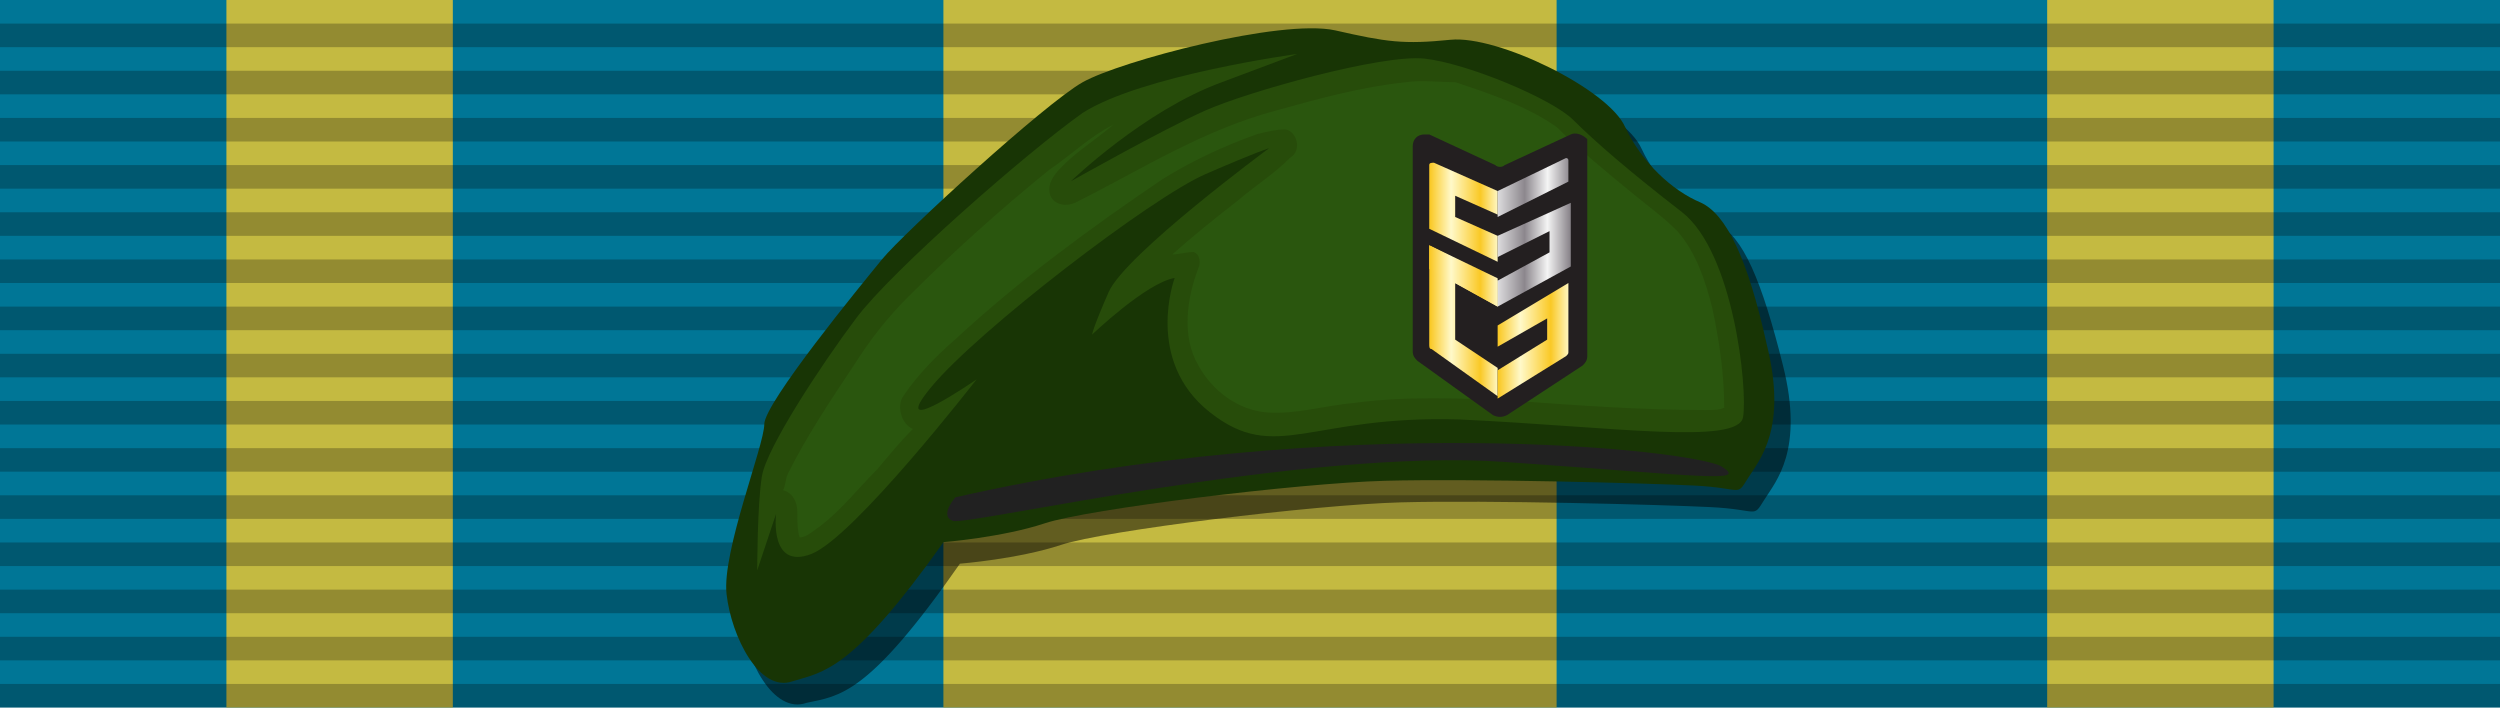
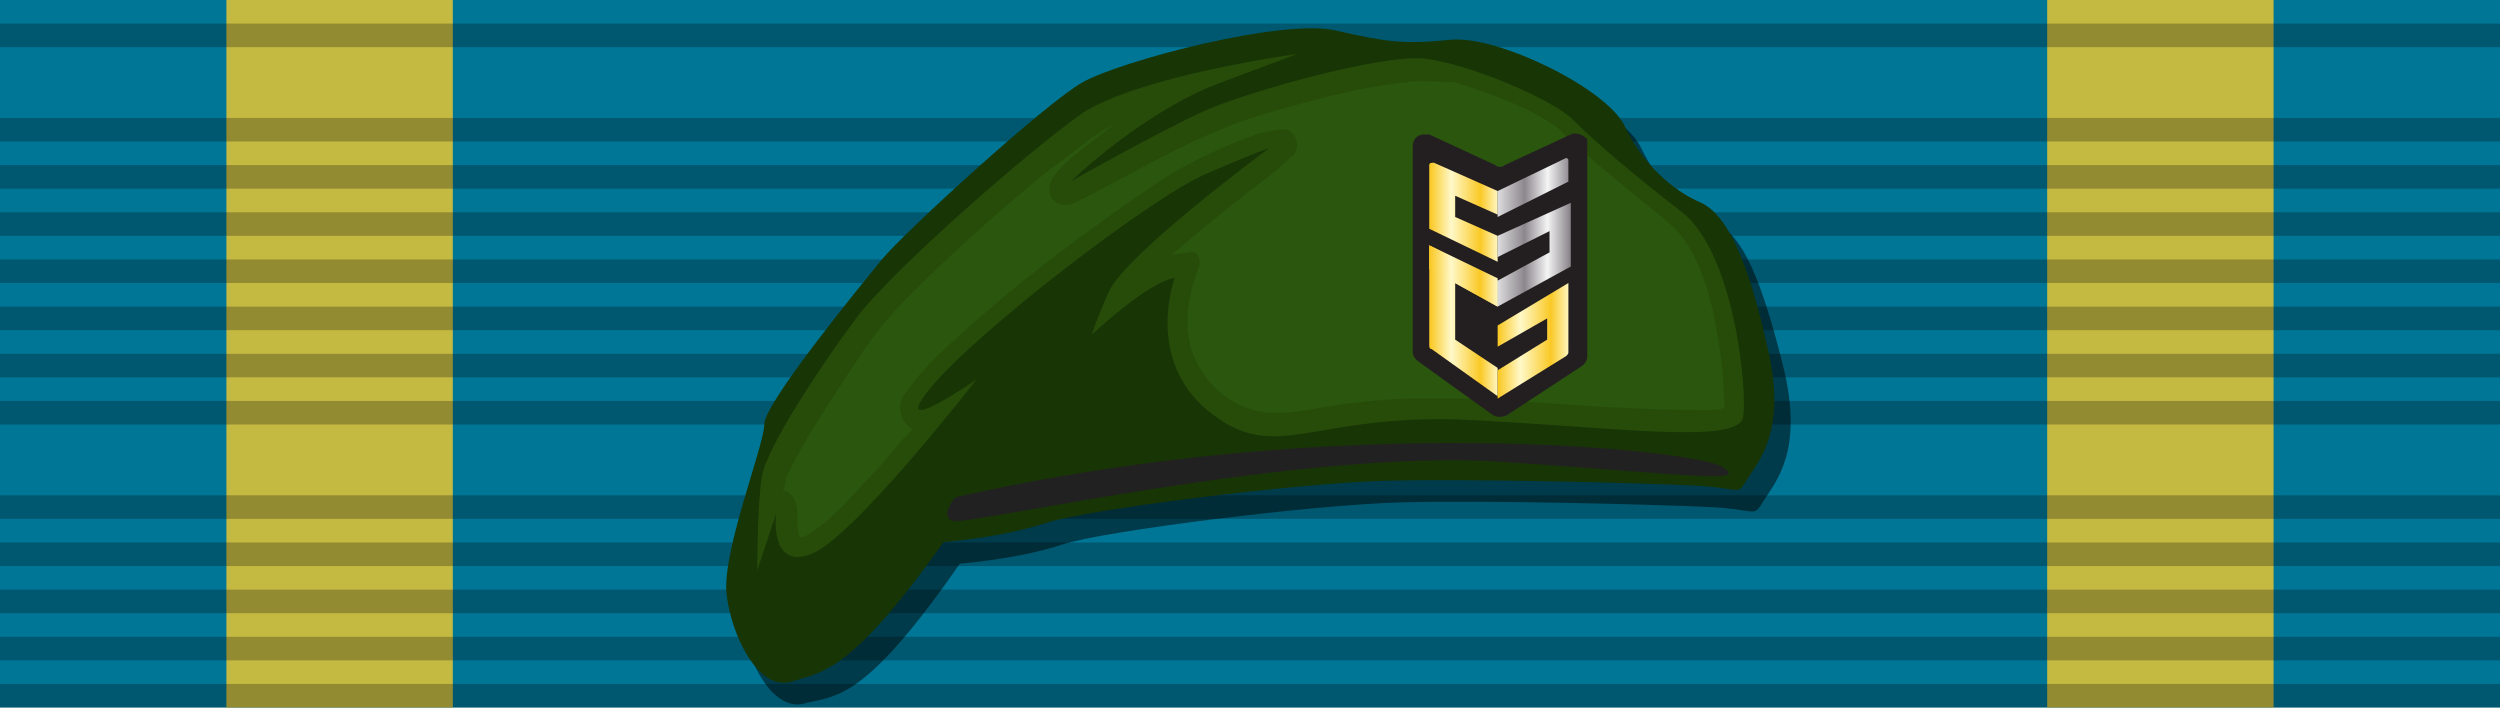
<svg xmlns="http://www.w3.org/2000/svg" version="1.1" x="0px" y="0px" viewBox="0 0 106 30" style="enable-background:new 0 0 106 30;" xml:space="preserve">
  <style type="text/css">
	.st0{fill:#007696;}
	.st1{fill:#C4BA41;}
	.st2{opacity:0.25;enable-background:new    ;}
	.st3{opacity:0.5;}
	.st4{fill:#183505;}
	.st5{fill:#212121;}
	.st6{fill:#274C0A;}
	.st7{fill:#2A560E;}
	.st8{fill:#231F20;}
	.st9{fill:url(#SVGID_1_);}
	.st10{fill:url(#SVGID_2_);}
	.st11{fill:url(#SVGID_3_);}
	.st12{fill:url(#SVGID_4_);}
	.st13{fill:url(#SVGID_5_);}
	.st14{fill:url(#SVGID_6_);}
</style>
  <g id="svg2">
    <g id="layer1">
      <path id="path2273" class="st0" d="M0,0h106v30H0V0z" />
-       <path id="path2296" class="st1" d="M40,0h26v30H40V0z" />
      <path id="path2296_1_" class="st1" d="M9.6,0h9.6v30H9.6V0z" />
      <path id="path2296_2_" class="st1" d="M86.8,0h9.6v30h-9.6V0z" />
    </g>
    <g id="layer2">
      <g id="g2329" transform="translate(0,1.0108948e-4)">
        <path id="path3508" class="st2" d="M0,29h106v1H0V29z" />
        <path id="path3510" class="st2" d="M0,27h106v1H0V27z" />
        <path id="path3512" class="st2" d="M0,25h106v1H0V25z" />
        <path id="path3514" class="st2" d="M0,23h106v1H0V23z" />
        <path id="path3516" class="st2" d="M0,21h106v1H0V21z" />
-         <path id="path3518" class="st2" d="M0,19h106v1H0V19z" />
+         <path id="path3518" class="st2" d="M0,19h106H0V19z" />
        <path id="path3520" class="st2" d="M0,17h106v1H0V17z" />
        <path id="path3522" class="st2" d="M0,15h106v1H0V15z" />
        <path id="path3524" class="st2" d="M0,13h106v1H0V13z" />
        <path id="path3526" class="st2" d="M0,11h106v1H0V11z" />
        <path id="path3528" class="st2" d="M0,9h106v1H0V9z" />
        <path id="path3530" class="st2" d="M0,7h106v1H0V7z" />
        <path id="path3532" class="st2" d="M0,5h106v1H0V5z" />
-         <path id="path3534" class="st2" d="M0,3h106v1H0V3z" />
        <path id="path3536" class="st2" d="M0,1h106v1H0V1z" />
      </g>
    </g>
  </g>
  <g id="basker">
    <g id="skugga">
      <path id="path22700_1_" class="st3" d="M40.7,23.9c0,0,2.5-0.2,4.3-0.8    c1.8-0.6,10.7-1.7,14.4-1.8c3.7-0.1,11.1,0.1,13.1,0.2c2.1,0.1,1.8,0.5,2.3-0.3c0.5-0.8,1.7-2.1,0.8-5.7s-1.7-5.5-2.8-6    c-1.2-0.5-2.5-1.7-3.2-3.2c-0.7-1.6-5.4-3.9-7.4-3.7c-2,0.2-2.7,0.1-4.9-0.4C55,1.7,48.2,3.4,46.5,4.4c-1.6,1-7.6,6.4-8.5,7.5    c-0.8,1.1-5,6.1-5,7c0,0.8-1.8,5.4-1.6,7.2c0.2,1.9,1.4,4.2,2.8,3.7C35.6,29.5,36.8,29.5,40.7,23.9L40.7,23.9z" />
    </g>
    <g>
      <g id="layer1_1_" transform="translate(-150.694,19.686)">
        <g id="g5561">
          <path id="path22700" class="st4" d="M190.7,3.3c0,0,2.5-0.2,4.3-0.8      c1.8-0.6,10.7-1.7,14.4-1.8c3.7-0.1,11.1,0.1,13.1,0.2c2.1,0.1,1.8,0.5,2.3-0.3c0.5-0.8,1.7-2.1,0.8-5.7c-0.8-3.6-1.7-5.5-2.8-6      c-1.2-0.5-2.5-1.7-3.2-3.2c-0.7-1.6-5.4-3.9-7.4-3.7c-2,0.2-2.7,0.1-4.9-0.4c-2.3-0.5-9.1,1.3-10.7,2.2s-7.6,6.4-8.5,7.5      s-5,6.1-5,7s-1.8,5.4-1.6,7.2s1.4,4.2,2.8,3.7C185.6,8.8,186.8,8.8,190.7,3.3L190.7,3.3z" />
          <path id="path22702" class="st5" d="M191.2,1.4c0,0-0.7,0.8-0.1,1c0.7,0.2,14.9-3.1,23.4-2.5      c8.5,0.6,10.3,0.9,9.2,0.2S207.5-2.3,191.2,1.4z" />
          <path id="path22704" class="st6" d="M200.5-7.9c0,0-1.3,3.5,1.5,5.7c2.8,2.2,4.2,0.1,10.6,0.3      c6.4,0.3,11.8,1.1,12-0.1c0.2-1.2-0.4-7-2.6-8.7s-3.7-3-4.6-3.9s-4.5-2.4-6.3-2.6c-1.8-0.2-7.5,1.4-9.3,2.2      c-1.8,0.8-5.7,3-5.7,3s3.1-3,6.4-4.2c3.2-1.2,3.2-1.2,3.2-1.2s-6.6,0.9-9.1,2.5c-2.4,1.7-8.1,6.7-9.6,8.7c-1.5,2-3.8,5.5-4,6.7      c-0.2,1.2-0.2,4-0.2,4l0.8-2.4c0,0-0.3,2.4,1.5,1.7s7-7.4,7-7.4s-3.9,2.7-1.9,0.3c2-2.4,9.3-8,11.6-9c2.3-1,2.7-1.1,2.7-1.1      s-6.1,4.5-6.8,6.1S197-5.5,197-5.5S199.3-7.7,200.5-7.9L200.5-7.9z" />
          <path id="path5543" class="st7" d="M210.3-16.2c-1.9,0.2-3.7,0.7-5.5,1.2c-1.5,0.4-2.9,1-4.3,1.7c-1.4,0.7-2.8,1.5-4.2,2.2      c-0.4,0.2-1,0.1-1.1-0.4c-0.1-0.5,0.3-0.9,0.6-1.2c0.6-0.6,1.4-1.1,2.1-1.7c-1,0.5-1.8,1.3-2.7,1.9c-2.1,1.7-4.1,3.5-6,5.4      c-0.9,0.9-1.6,1.8-2.3,2.9c-1,1.5-2,3-2.8,4.6c-0.1,0.2-0.1,0.5-0.2,0.7c0.4,0.1,0.6,0.5,0.6,0.9c0,0.4,0,0.8,0.1,1.1      c0.3,0,0.6-0.3,0.9-0.5c0.9-0.7,1.6-1.6,2.4-2.4c0.5-0.6,1-1.2,1.5-1.7c-0.5-0.2-0.7-1-0.4-1.4c0.6-0.9,1.4-1.7,2.2-2.4      c2.7-2.5,5.7-4.7,8.8-6.8c1.3-0.8,2.6-1.4,4-1.9c0.4-0.1,0.8-0.2,1.2-0.2c0.5,0.1,0.7,0.9,0.2,1.2c-0.7,0.7-1.5,1.2-2.2,1.8      c-0.9,0.7-1.9,1.5-2.8,2.3c0.3,0,0.6-0.1,0.9-0.1c0.3,0.1,0.3,0.5,0.2,0.7c-0.5,1.3-0.7,2.9,0,4.1c0.6,1.1,1.7,1.9,2.9,2      c1.2,0.1,2.5-0.3,3.7-0.4c2.2-0.3,4.5-0.2,6.7-0.1c2.7,0.2,5.5,0.4,8.2,0.4c0.3,0,0.6,0,0.8-0.1c0-1.4-0.2-2.8-0.5-4.2      c-0.3-1.2-0.7-2.4-1.5-3.3c-0.6-0.6-1.3-1.1-1.9-1.6c-1.1-0.9-2.2-1.8-3.2-2.8c-1.3-0.9-2.8-1.4-4.3-1.9      C211.7-16.2,211-16.3,210.3-16.2L210.3-16.2z" />
        </g>
      </g>
      <g>
        <path class="st8" d="M63.8,7l2.8-1.3c0.2-0.1,0.5,0,0.7,0.2c0,0.1,0,0.1,0,0.2v9c0,0.2-0.1,0.3-0.2,0.4l-3.2,2.1     c-0.2,0.1-0.4,0.1-0.6,0l-3.2-2.3c-0.1-0.1-0.2-0.2-0.2-0.4V6.2c0-0.3,0.2-0.5,0.5-0.5c0.1,0,0.1,0,0.2,0L63.4,7     C63.5,7.1,63.7,7.1,63.8,7" />
        <linearGradient id="SVGID_1_" gradientUnits="userSpaceOnUse" x1="60.642" y1="13.657" x2="63.537" y2="13.657">
          <stop offset="0" style="stop-color:#FAC926" />
          <stop offset="0.307" style="stop-color:#FFF9C9" />
          <stop offset="0.733" style="stop-color:#FAC926" />
          <stop offset="1" style="stop-color:#FFF9C9" />
        </linearGradient>
        <path class="st9" d="M63.5,15.6l-1.8-1.2l0-2.4l1.8,1v-1.2l-2.9-1.4v4.2c0,0.1,0,0.2,0.1,0.2l2.8,2V15.6z" />
        <linearGradient id="SVGID_2_" gradientUnits="userSpaceOnUse" x1="63.537" y1="7.912" x2="66.562" y2="7.912">
          <stop offset="0" style="stop-color:#DAD9DB" />
          <stop offset="0.367" style="stop-color:#8C878D" />
          <stop offset="0.688" style="stop-color:#F4F4F4" />
          <stop offset="1" style="stop-color:#8C878D" />
        </linearGradient>
        <path class="st10" d="M63.5,8.1v1.1l3-1.5V6.8c0-0.1-0.1-0.1-0.1-0.1c0,0,0,0,0,0L63.5,8.1z" />
        <linearGradient id="SVGID_3_" gradientUnits="userSpaceOnUse" x1="63.534" y1="10.799" x2="66.551" y2="10.799">
          <stop offset="0" style="stop-color:#DAD9DB" />
          <stop offset="0.367" style="stop-color:#8C878D" />
          <stop offset="0.688" style="stop-color:#F4F4F4" />
          <stop offset="1" style="stop-color:#8C878D" />
        </linearGradient>
        <polygon class="st11" points="63.5,10.9 65.7,9.8 65.7,10.7 63.5,11.9 63.5,13 66.6,11.3 66.6,8.6 63.5,10    " />
        <linearGradient id="SVGID_4_" gradientUnits="userSpaceOnUse" x1="60.638" y1="8.89" x2="63.537" y2="8.89">
          <stop offset="0" style="stop-color:#FAC926" />
          <stop offset="0.307" style="stop-color:#FFF9C9" />
          <stop offset="0.733" style="stop-color:#FAC926" />
          <stop offset="1" style="stop-color:#FFF9C9" />
        </linearGradient>
        <path class="st12" d="M63.5,10l-1.8-0.8V8.3l1.8,0.8v-1l-2.7-1.2c-0.1,0-0.2,0-0.2,0.1c0,0,0,0,0,0.1v2.6l2.9,1.4V10z" />
        <linearGradient id="SVGID_5_" gradientUnits="userSpaceOnUse" x1="60.638" y1="11.722" x2="63.534" y2="11.722">
          <stop offset="0" style="stop-color:#FAC926" />
          <stop offset="0.307" style="stop-color:#FFF9C9" />
          <stop offset="0.733" style="stop-color:#FAC926" />
          <stop offset="1" style="stop-color:#FFF9C9" />
        </linearGradient>
        <polygon class="st13" points="63.5,11.9 60.6,10.4 60.6,11.4 63.5,13    " />
        <linearGradient id="SVGID_6_" gradientUnits="userSpaceOnUse" x1="63.537" y1="14.442" x2="66.559" y2="14.442">
          <stop offset="0" style="stop-color:#FAC926" />
          <stop offset="0.307" style="stop-color:#FFF9C9" />
          <stop offset="0.733" style="stop-color:#FAC926" />
          <stop offset="1" style="stop-color:#FFF9C9" />
        </linearGradient>
        <path class="st14" d="M63.5,13.8l0,0.9l2.1-1.2v0.9l-2.1,1.3v1.2l2.9-1.8c0.1-0.1,0.1-0.1,0.1-0.2V12L63.5,13.8z" />
      </g>
    </g>
  </g>
</svg>